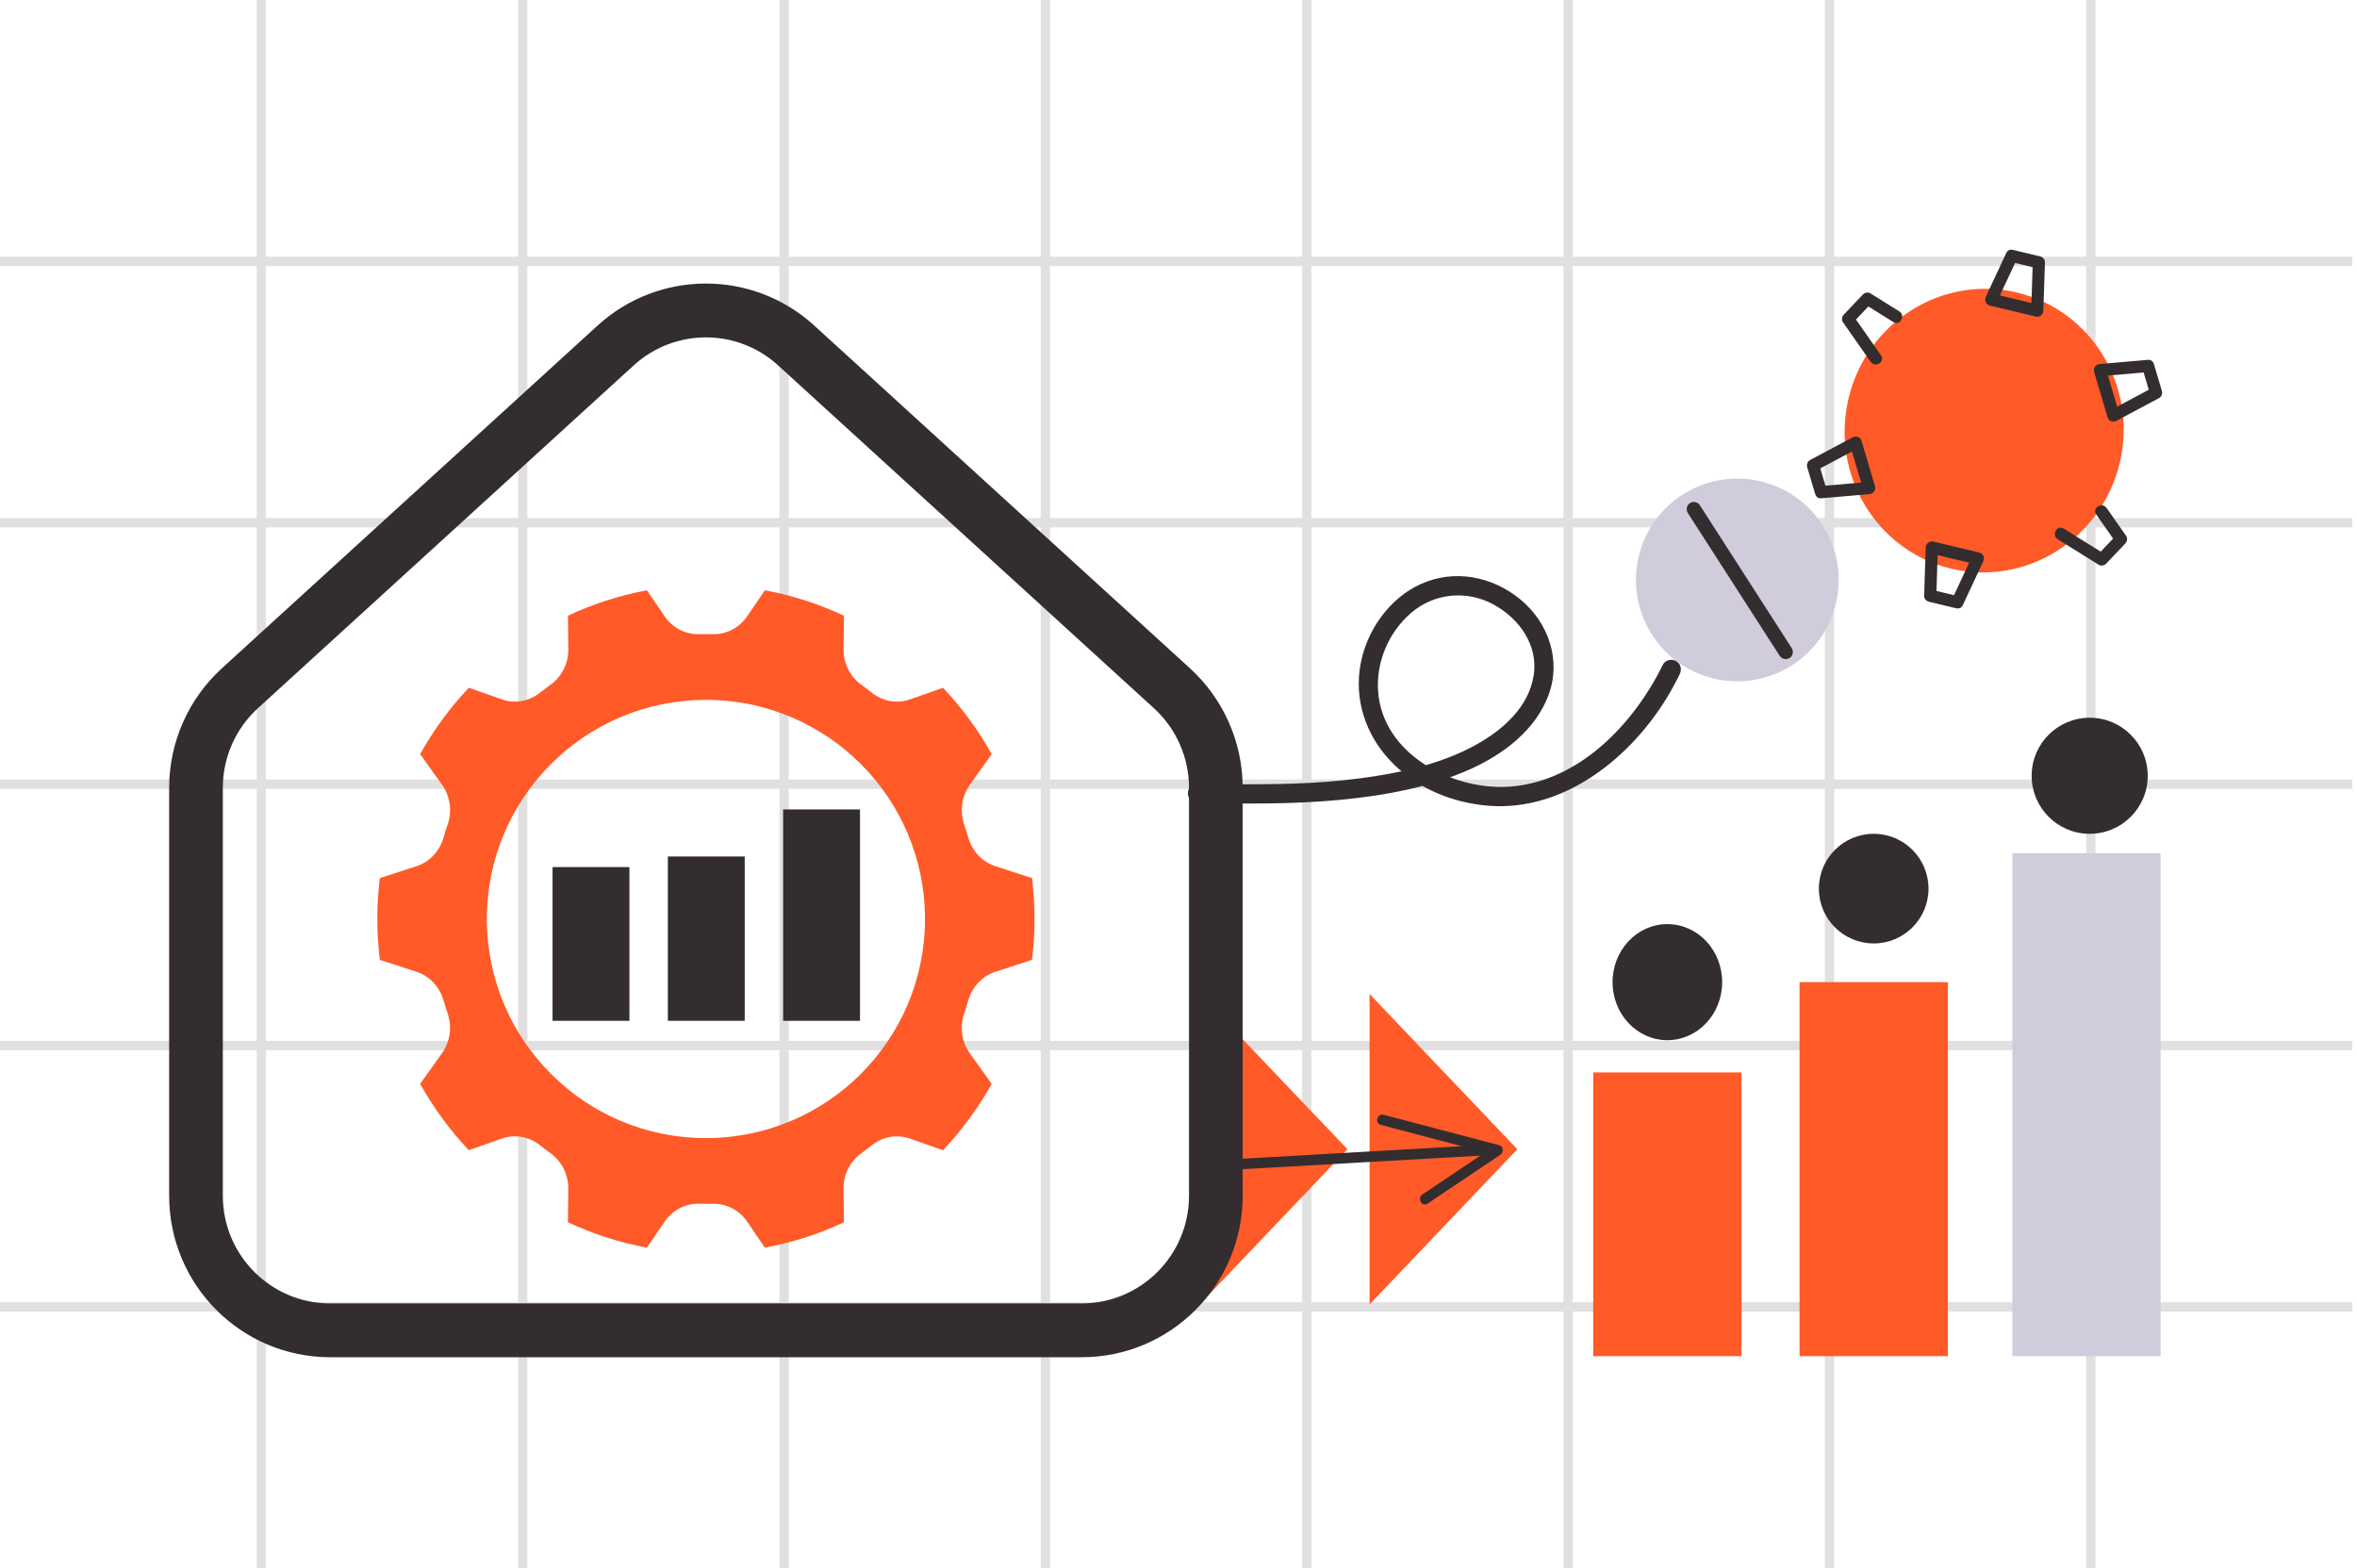
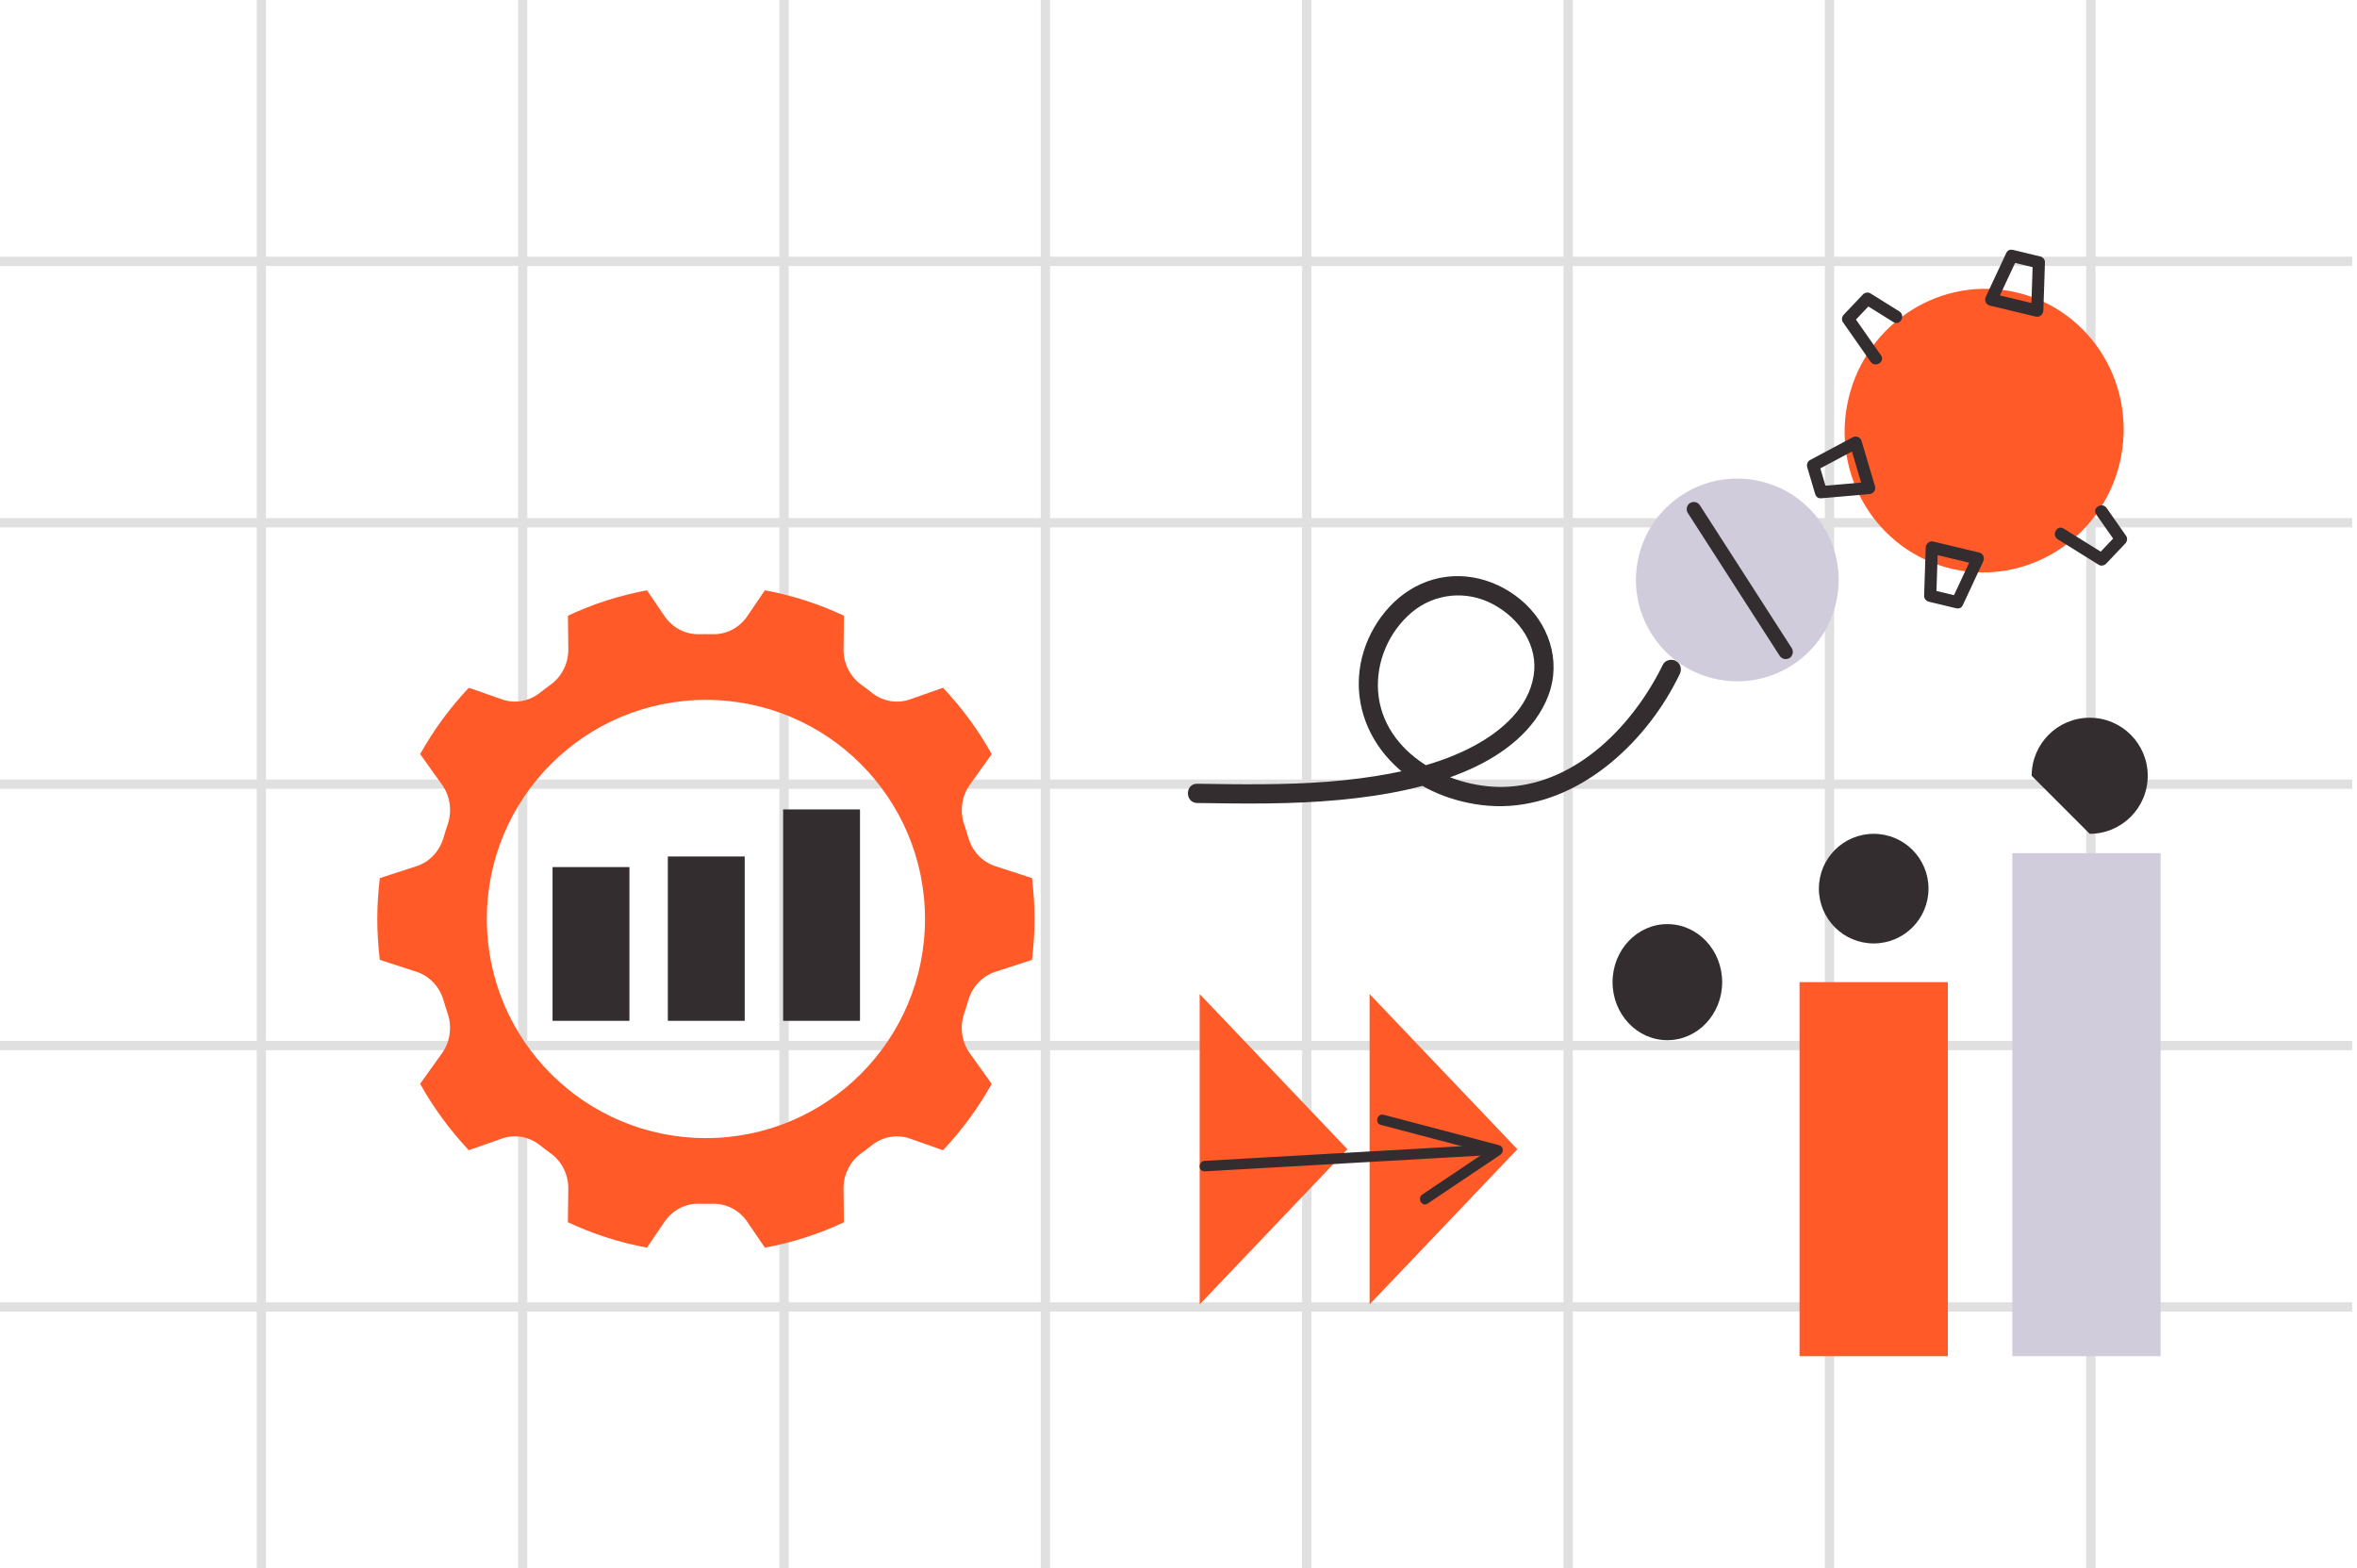
<svg xmlns="http://www.w3.org/2000/svg" width="254" height="169" viewBox="0 0 254 169" fill="none">
  <g clip-path="url(#clip0_8_131)">
    <g opacity="0.5">
      <path opacity="0.3" d="M28.165 0V169M56.327 0V169M84.492 0V169M112.657 0V169M140.822 0V169M168.988 0V169M197.153 0V169M225.319 0V169M253.484 28.163H0M253.484 56.331H0M253.484 84.498H0M253.484 112.665H0M253.484 140.833H0" stroke="#332D2F" stroke-miterlimit="10" />
    </g>
    <path d="M129.034 86.528C134.135 86.607 139.248 86.678 144.329 86.196C149.122 85.743 154.014 84.866 158.431 82.888C162.006 81.283 165.46 78.686 166.869 74.916C168.279 71.147 166.877 67.099 163.85 64.601C160.822 62.104 156.738 61.289 153.092 62.943C149.713 64.473 147.303 67.926 146.628 71.513C145.91 75.32 147.136 79.097 149.772 81.915C152.408 84.733 155.916 86.266 159.587 86.74C167.966 87.825 175.408 82.036 179.575 75.27C180.095 74.422 180.571 73.549 181.009 72.656C181.256 72.153 181.147 71.534 180.634 71.234C180.176 70.968 179.453 71.101 179.208 71.608C176.083 77.984 170.16 84.259 162.64 84.766C156.5 85.182 149.022 81.263 148.513 74.542C148.271 71.33 149.655 68.088 152.117 66.002C154.577 63.916 158.035 63.575 160.901 65.112C163.766 66.65 165.781 69.568 165.276 72.78C164.729 76.267 161.839 78.752 158.882 80.352C155.153 82.372 150.793 83.311 146.619 83.864C141.947 84.483 137.217 84.542 132.508 84.5C131.344 84.488 130.185 84.471 129.021 84.454C127.679 84.434 127.679 86.512 129.021 86.532L129.034 86.528Z" fill="#332D2F" />
    <path d="M129.281 107.115L145.204 123.836L129.281 140.556V107.115Z" fill="#FF5A27" />
    <path d="M147.593 107.115L163.515 123.836L147.593 140.556V107.115Z" fill="#FF5A27" />
    <path d="M129.827 126.22C133.864 125.99 137.902 125.761 141.94 125.53C145.977 125.3 150.016 125.071 154.053 124.839L160.928 124.448C161.651 124.407 161.656 123.275 160.928 123.316C156.89 123.546 152.851 123.775 148.814 124.007C144.776 124.237 140.738 124.466 136.701 124.698L129.827 125.088C129.102 125.13 129.097 126.262 129.827 126.22Z" fill="#332D2F" />
    <path d="M148.811 121.214C152.957 122.306 157.101 123.399 161.246 124.491L161.111 123.456C158.499 125.209 155.889 126.963 153.278 128.716C152.676 129.119 153.243 130.102 153.849 129.694C156.46 127.942 159.071 126.186 161.681 124.434C162.07 124.171 162.038 123.531 161.545 123.399C157.399 122.308 153.256 121.214 149.11 120.123C148.406 119.937 148.105 121.028 148.809 121.214H148.811Z" fill="#332D2F" />
    <path d="M201.918 101.661C205.179 101.661 207.824 99.016 207.824 95.754C207.824 92.492 205.179 89.848 201.918 89.848C198.656 89.848 196.011 92.492 196.011 95.754C196.011 99.016 198.656 101.661 201.918 101.661Z" fill="#332D2F" />
-     <path d="M187.673 115.559H171.691V146.135H187.673V115.559Z" fill="#FF5A27" />
    <path d="M209.908 105.83H193.927V146.134H209.908V105.83Z" fill="#FF5A27" />
    <path d="M232.838 91.933H216.857V146.135H232.838V91.933Z" fill="#D1CCDB" />
-     <path d="M225.194 89.848C228.648 89.848 231.448 87.048 231.448 83.594C231.448 80.14 228.648 77.34 225.194 77.34C221.74 77.34 218.941 80.14 218.941 83.594C218.941 87.048 221.74 89.848 225.194 89.848Z" fill="#332D2F" />
+     <path d="M225.194 89.848C228.648 89.848 231.448 87.048 231.448 83.594C231.448 80.14 228.648 77.34 225.194 77.34C221.74 77.34 218.941 80.14 218.941 83.594Z" fill="#332D2F" />
    <path d="M179.682 112.085C182.944 112.085 185.588 109.285 185.588 105.831C185.588 102.377 182.944 99.577 179.682 99.577C176.42 99.577 173.776 102.377 173.776 105.831C173.776 109.285 176.42 112.085 179.682 112.085Z" fill="#332D2F" />
    <path d="M210.258 61.273C202.191 59.34 197.248 51.114 199.215 42.901C201.183 34.687 209.318 29.595 217.384 31.528C225.45 33.461 230.394 41.687 228.426 49.9C226.459 58.114 218.324 63.206 210.258 61.273Z" fill="#FF5A27" />
    <path d="M184.674 73.115C178.809 71.709 175.192 65.813 176.598 59.946C178.003 54.079 183.899 50.463 189.765 51.869C195.632 53.274 199.247 59.17 197.841 65.037C196.437 70.904 190.541 74.52 184.674 73.115Z" fill="#D1CCDB" />
    <path d="M216.937 26.93L219.869 27.632C220.135 27.696 220.384 27.965 220.373 28.25C220.315 29.984 220.256 31.72 220.2 33.454C220.184 33.876 219.825 34.221 219.389 34.116L214.428 32.927C213.99 32.822 213.825 32.352 214.004 31.97C214.74 30.398 215.473 28.824 216.208 27.252C216.567 26.485 217.719 27.122 217.362 27.888C216.628 29.46 215.893 31.034 215.159 32.606C215.019 32.286 214.877 31.966 214.735 31.648L219.697 32.837C219.426 33.058 219.155 33.279 218.886 33.499C218.942 31.765 219.001 30.029 219.059 28.295C219.227 28.5 219.396 28.706 219.563 28.912L216.631 28.209C215.808 28.012 216.113 26.731 216.938 26.929L216.937 26.928V26.93Z" fill="#332D2F" />
-     <path d="M232.117 39.242C232.403 40.206 232.688 41.169 232.975 42.133C233.054 42.399 232.944 42.747 232.688 42.885C231.157 43.702 229.625 44.519 228.093 45.337C227.725 45.533 227.245 45.392 227.12 44.966C226.636 43.336 226.153 41.706 225.669 40.075C225.542 39.65 225.855 39.264 226.277 39.227C228.006 39.077 229.736 38.926 231.464 38.776C232.31 38.703 232.349 40.02 231.507 40.093C229.779 40.242 228.05 40.393 226.322 40.543C226.525 40.261 226.728 39.977 226.93 39.695C227.414 41.325 227.896 42.955 228.38 44.586C228.055 44.463 227.731 44.339 227.405 44.216C228.936 43.398 230.469 42.581 231.999 41.764C231.904 42.014 231.808 42.265 231.713 42.517C231.426 41.553 231.141 40.59 230.855 39.626C230.613 38.812 231.873 38.432 232.115 39.245L232.117 39.242Z" fill="#332D2F" />
    <path d="M227.018 54.74C227.72 55.744 228.423 56.749 229.125 57.753C229.292 57.991 229.231 58.351 229.04 58.554C228.347 59.283 227.657 60.012 226.965 60.741C226.774 60.943 226.416 61.015 226.172 60.863C224.698 59.946 223.225 59.027 221.753 58.111C221.037 57.664 221.666 56.507 222.389 56.957C223.863 57.874 225.336 58.792 226.808 59.709L226.013 59.831C226.706 59.102 227.396 58.372 228.089 57.643C228.06 57.909 228.031 58.176 228.003 58.443C227.3 57.44 226.598 56.434 225.895 55.43C225.409 54.734 226.533 54.049 227.018 54.742V54.74Z" fill="#332D2F" />
    <path d="M210.787 65.539L207.854 64.836C207.589 64.773 207.34 64.504 207.35 64.219C207.408 62.485 207.467 60.749 207.524 59.015C207.539 58.593 207.898 58.248 208.335 58.353L213.295 59.542C213.733 59.647 213.898 60.117 213.719 60.499C212.983 62.071 212.25 63.645 211.515 65.217C211.156 65.984 210.004 65.347 210.362 64.581C211.096 63.009 211.83 61.435 212.564 59.863C212.705 60.183 212.846 60.503 212.987 60.821L208.027 59.632C208.297 59.411 208.568 59.19 208.838 58.97C208.781 60.704 208.722 62.44 208.664 64.174C208.496 63.968 208.328 63.762 208.16 63.557L211.092 64.259C211.915 64.457 211.61 65.738 210.785 65.54L210.787 65.541V65.539Z" fill="#332D2F" />
    <path d="M195.609 53.227C195.322 52.264 195.038 51.3 194.751 50.337C194.672 50.071 194.782 49.722 195.038 49.584C196.569 48.767 198.101 47.95 199.631 47.133C199.999 46.937 200.48 47.078 200.606 47.503C201.09 49.134 201.573 50.763 202.057 52.394C202.182 52.82 201.87 53.206 201.448 53.243C199.72 53.393 197.989 53.544 196.262 53.694C195.415 53.767 195.375 52.45 196.217 52.377C197.946 52.227 199.676 52.076 201.404 51.926C201.201 52.209 200.998 52.493 200.796 52.775C200.312 51.144 199.829 49.515 199.345 47.884C199.671 48.007 199.995 48.131 200.32 48.254C198.789 49.071 197.257 49.888 195.726 50.706C195.822 50.455 195.917 50.205 196.013 49.953C196.298 50.917 196.584 51.88 196.87 52.843C197.112 53.658 195.852 54.037 195.609 53.224V53.227Z" fill="#332D2F" />
    <path d="M201.584 38.983C200.588 37.561 199.593 36.138 198.599 34.716C198.433 34.478 198.493 34.118 198.684 33.915C199.376 33.186 200.067 32.457 200.76 31.728C200.951 31.526 201.308 31.454 201.553 31.606C202.594 32.254 203.635 32.904 204.675 33.551C205.392 33.998 204.763 35.155 204.039 34.705C202.998 34.057 201.957 33.408 200.917 32.76L201.71 32.638C201.018 33.368 200.327 34.097 199.636 34.826C199.664 34.56 199.692 34.294 199.722 34.026C200.716 35.448 201.712 36.871 202.706 38.293C203.193 38.99 202.068 39.675 201.584 38.982V38.983Z" fill="#332D2F" />
    <path d="M183.188 54.451C185.763 58.454 188.339 62.458 190.914 66.463C191.64 67.592 192.365 68.721 193.091 69.849C193.311 70.188 193.192 70.715 192.836 70.916C192.481 71.117 192.015 71.025 191.782 70.663C189.206 66.66 186.632 62.657 184.056 58.651C183.33 57.522 182.605 56.393 181.878 55.266C181.659 54.926 181.779 54.399 182.134 54.198C182.506 53.987 182.956 54.089 183.188 54.451Z" fill="#332D2F" />
    <path d="M47.797 90.256C47.375 91.723 46.291 92.88 44.886 93.336L40.931 94.621C40.759 96.066 40.658 97.534 40.658 99.026C40.658 100.518 40.759 101.986 40.931 103.429L44.886 104.715C46.29 105.171 47.375 106.329 47.797 107.795C47.934 108.27 48.082 108.739 48.24 109.204C48.733 110.653 48.513 112.259 47.631 113.492L45.273 116.789C46.729 119.393 48.494 121.793 50.519 123.939L54.084 122.687C55.485 122.196 57.019 122.472 58.192 123.406C58.563 123.701 58.941 123.988 59.324 124.263C60.536 125.135 61.259 126.566 61.241 128.098L61.2 131.7C63.875 132.96 66.731 133.889 69.716 134.439L71.624 131.638C72.477 130.385 73.872 129.671 75.347 129.708C75.589 129.718 75.831 129.721 76.073 129.721C76.314 129.721 76.555 129.718 76.796 129.712C78.272 129.676 79.666 130.391 80.519 131.643L82.427 134.443C85.413 133.892 88.268 132.965 90.942 131.704L90.901 128.102C90.883 126.571 91.606 125.139 92.818 124.266C93.2 123.99 93.579 123.704 93.949 123.409C95.122 122.475 96.659 122.198 98.057 122.69L101.622 123.944C103.649 121.797 105.414 119.398 106.869 116.792L104.51 113.496C103.629 112.262 103.409 110.656 103.901 109.208C104.06 108.743 104.207 108.274 104.344 107.799C104.767 106.331 105.85 105.175 107.256 104.719L111.211 103.433C111.387 101.986 111.487 100.518 111.487 99.026C111.487 97.534 111.387 96.066 111.214 94.621L107.26 93.336C105.855 92.88 104.77 91.721 104.349 90.256C104.211 89.781 104.063 89.311 103.906 88.847C103.413 87.397 103.633 85.792 104.515 84.559L106.873 81.262C105.417 78.657 103.652 76.258 101.627 74.111L98.061 75.364C96.66 75.855 95.127 75.579 93.954 74.645C93.583 74.35 93.205 74.063 92.821 73.788C91.61 72.916 90.887 71.484 90.904 69.953L90.946 66.35C88.268 65.087 85.413 64.16 82.426 63.609L80.519 66.41C79.666 67.662 78.271 68.377 76.796 68.34C76.557 68.334 76.314 68.331 76.073 68.331C75.831 68.331 75.591 68.334 75.35 68.34C73.874 68.377 72.479 67.661 71.626 66.41L69.719 63.609C66.732 64.16 63.877 65.087 61.203 66.348L61.245 69.95C61.263 71.482 60.539 72.913 59.328 73.785C58.945 74.063 58.566 74.347 58.196 74.642C57.023 75.577 55.487 75.854 54.088 75.361L50.523 74.108C48.497 76.255 46.732 78.654 45.276 81.259L47.635 84.556C48.517 85.79 48.737 87.395 48.244 88.844C48.082 89.311 47.934 89.782 47.797 90.256ZM76.073 75.415C89.114 75.415 99.682 85.985 99.682 99.026C99.682 112.067 89.114 122.637 76.073 122.637C63.033 122.637 52.464 112.067 52.464 99.026C52.464 85.985 63.033 75.415 76.073 75.415Z" fill="#FF5A27" />
    <path d="M84.394 109.999H92.677V87.22H84.394V109.999Z" fill="#332D2F" />
    <path d="M71.971 109.999H80.253V92.291H71.971V109.999Z" fill="#332D2F" />
    <path d="M59.546 109.999H67.829V93.433H59.546V109.999Z" fill="#332D2F" />
-     <path fill-rule="evenodd" clip-rule="evenodd" d="M35.582 146.249H116.563C126.149 146.249 133.916 138.459 133.916 128.846V84.893C133.916 79.993 131.854 75.319 128.239 72.017L87.749 35.082C81.128 29.044 71.017 29.044 64.397 35.082L23.906 72.017C20.291 75.319 18.229 79.993 18.229 84.893V128.846C18.229 138.459 25.996 146.249 35.582 146.249ZM128.132 128.846V84.893C128.132 81.624 126.759 78.509 124.347 76.311L83.856 39.376C79.445 35.349 72.7 35.349 68.288 39.376L27.797 76.311C25.385 78.509 24.013 81.624 24.013 84.893V128.846C24.013 135.253 29.192 140.448 35.581 140.448H52.934C57.997 140.448 65.465 140.448 78.242 140.448C91.02 140.448 84.75 140.448 99.209 140.448H116.562C122.951 140.448 128.132 135.253 128.132 128.846Z" fill="#332D2F" />
  </g>
  <defs>
    <clipPath id="clip0_8_131">
      <rect width="254" height="169" fill="white" />
    </clipPath>
  </defs>
</svg>